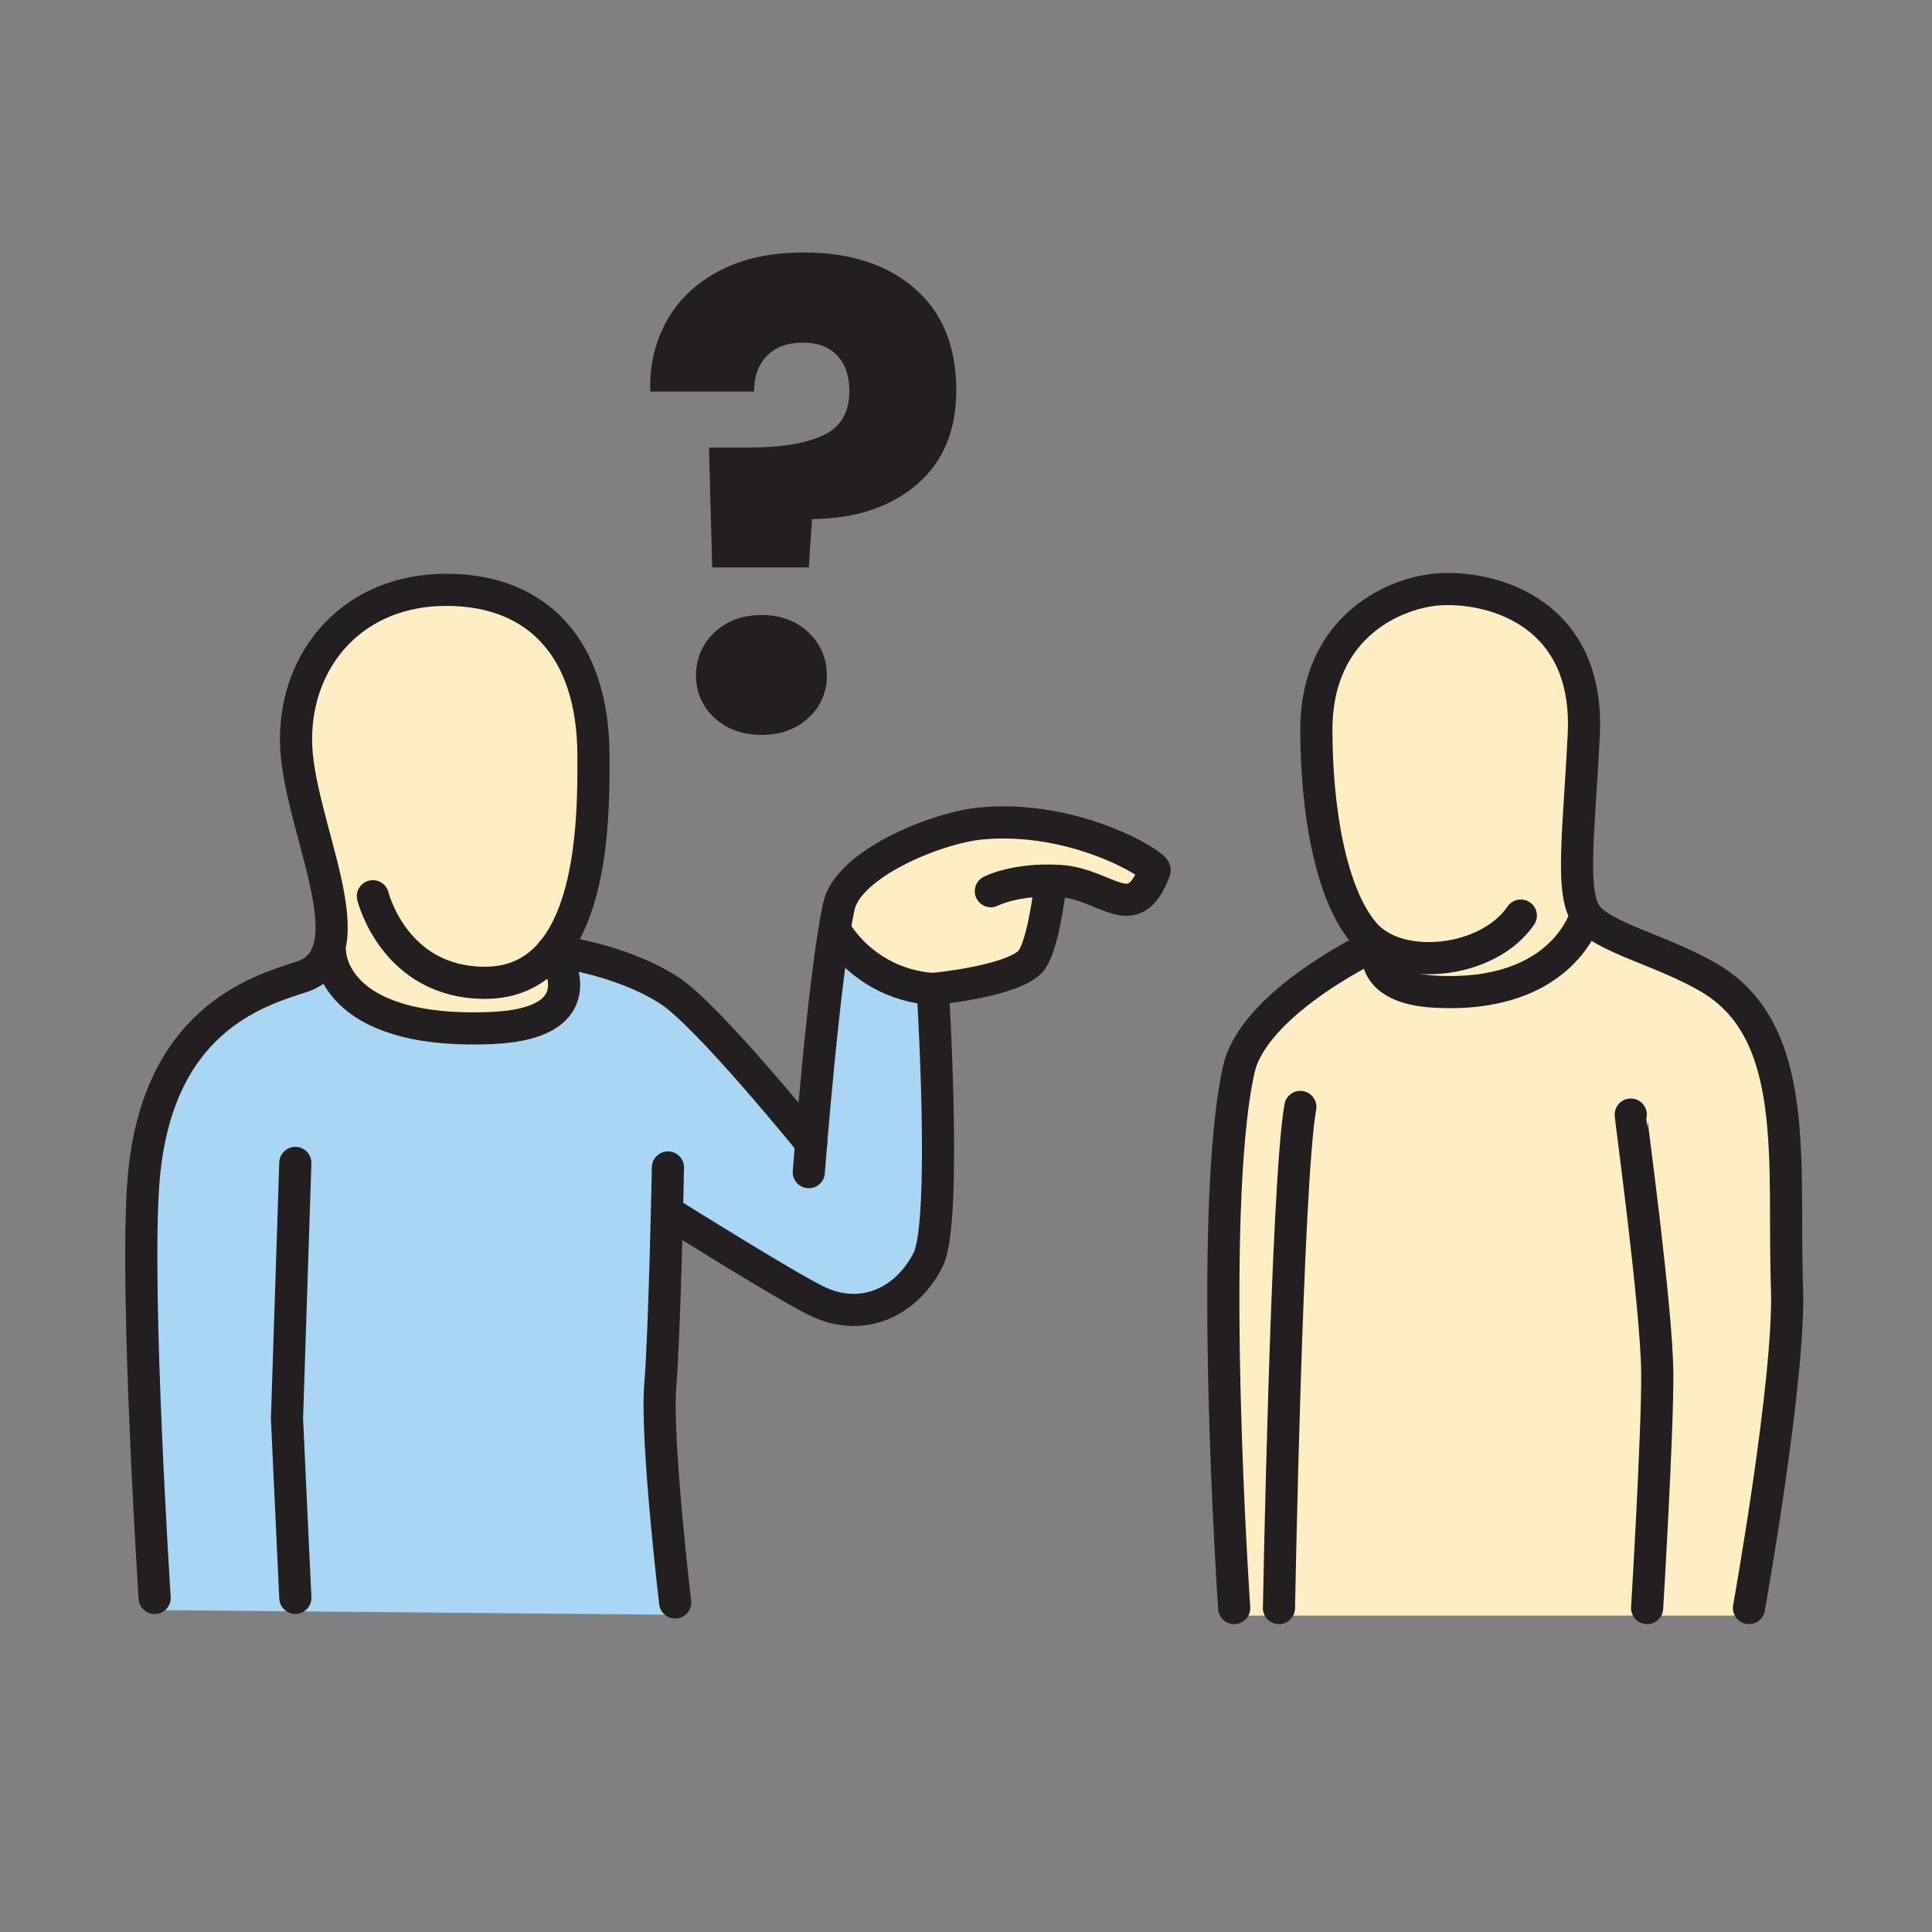
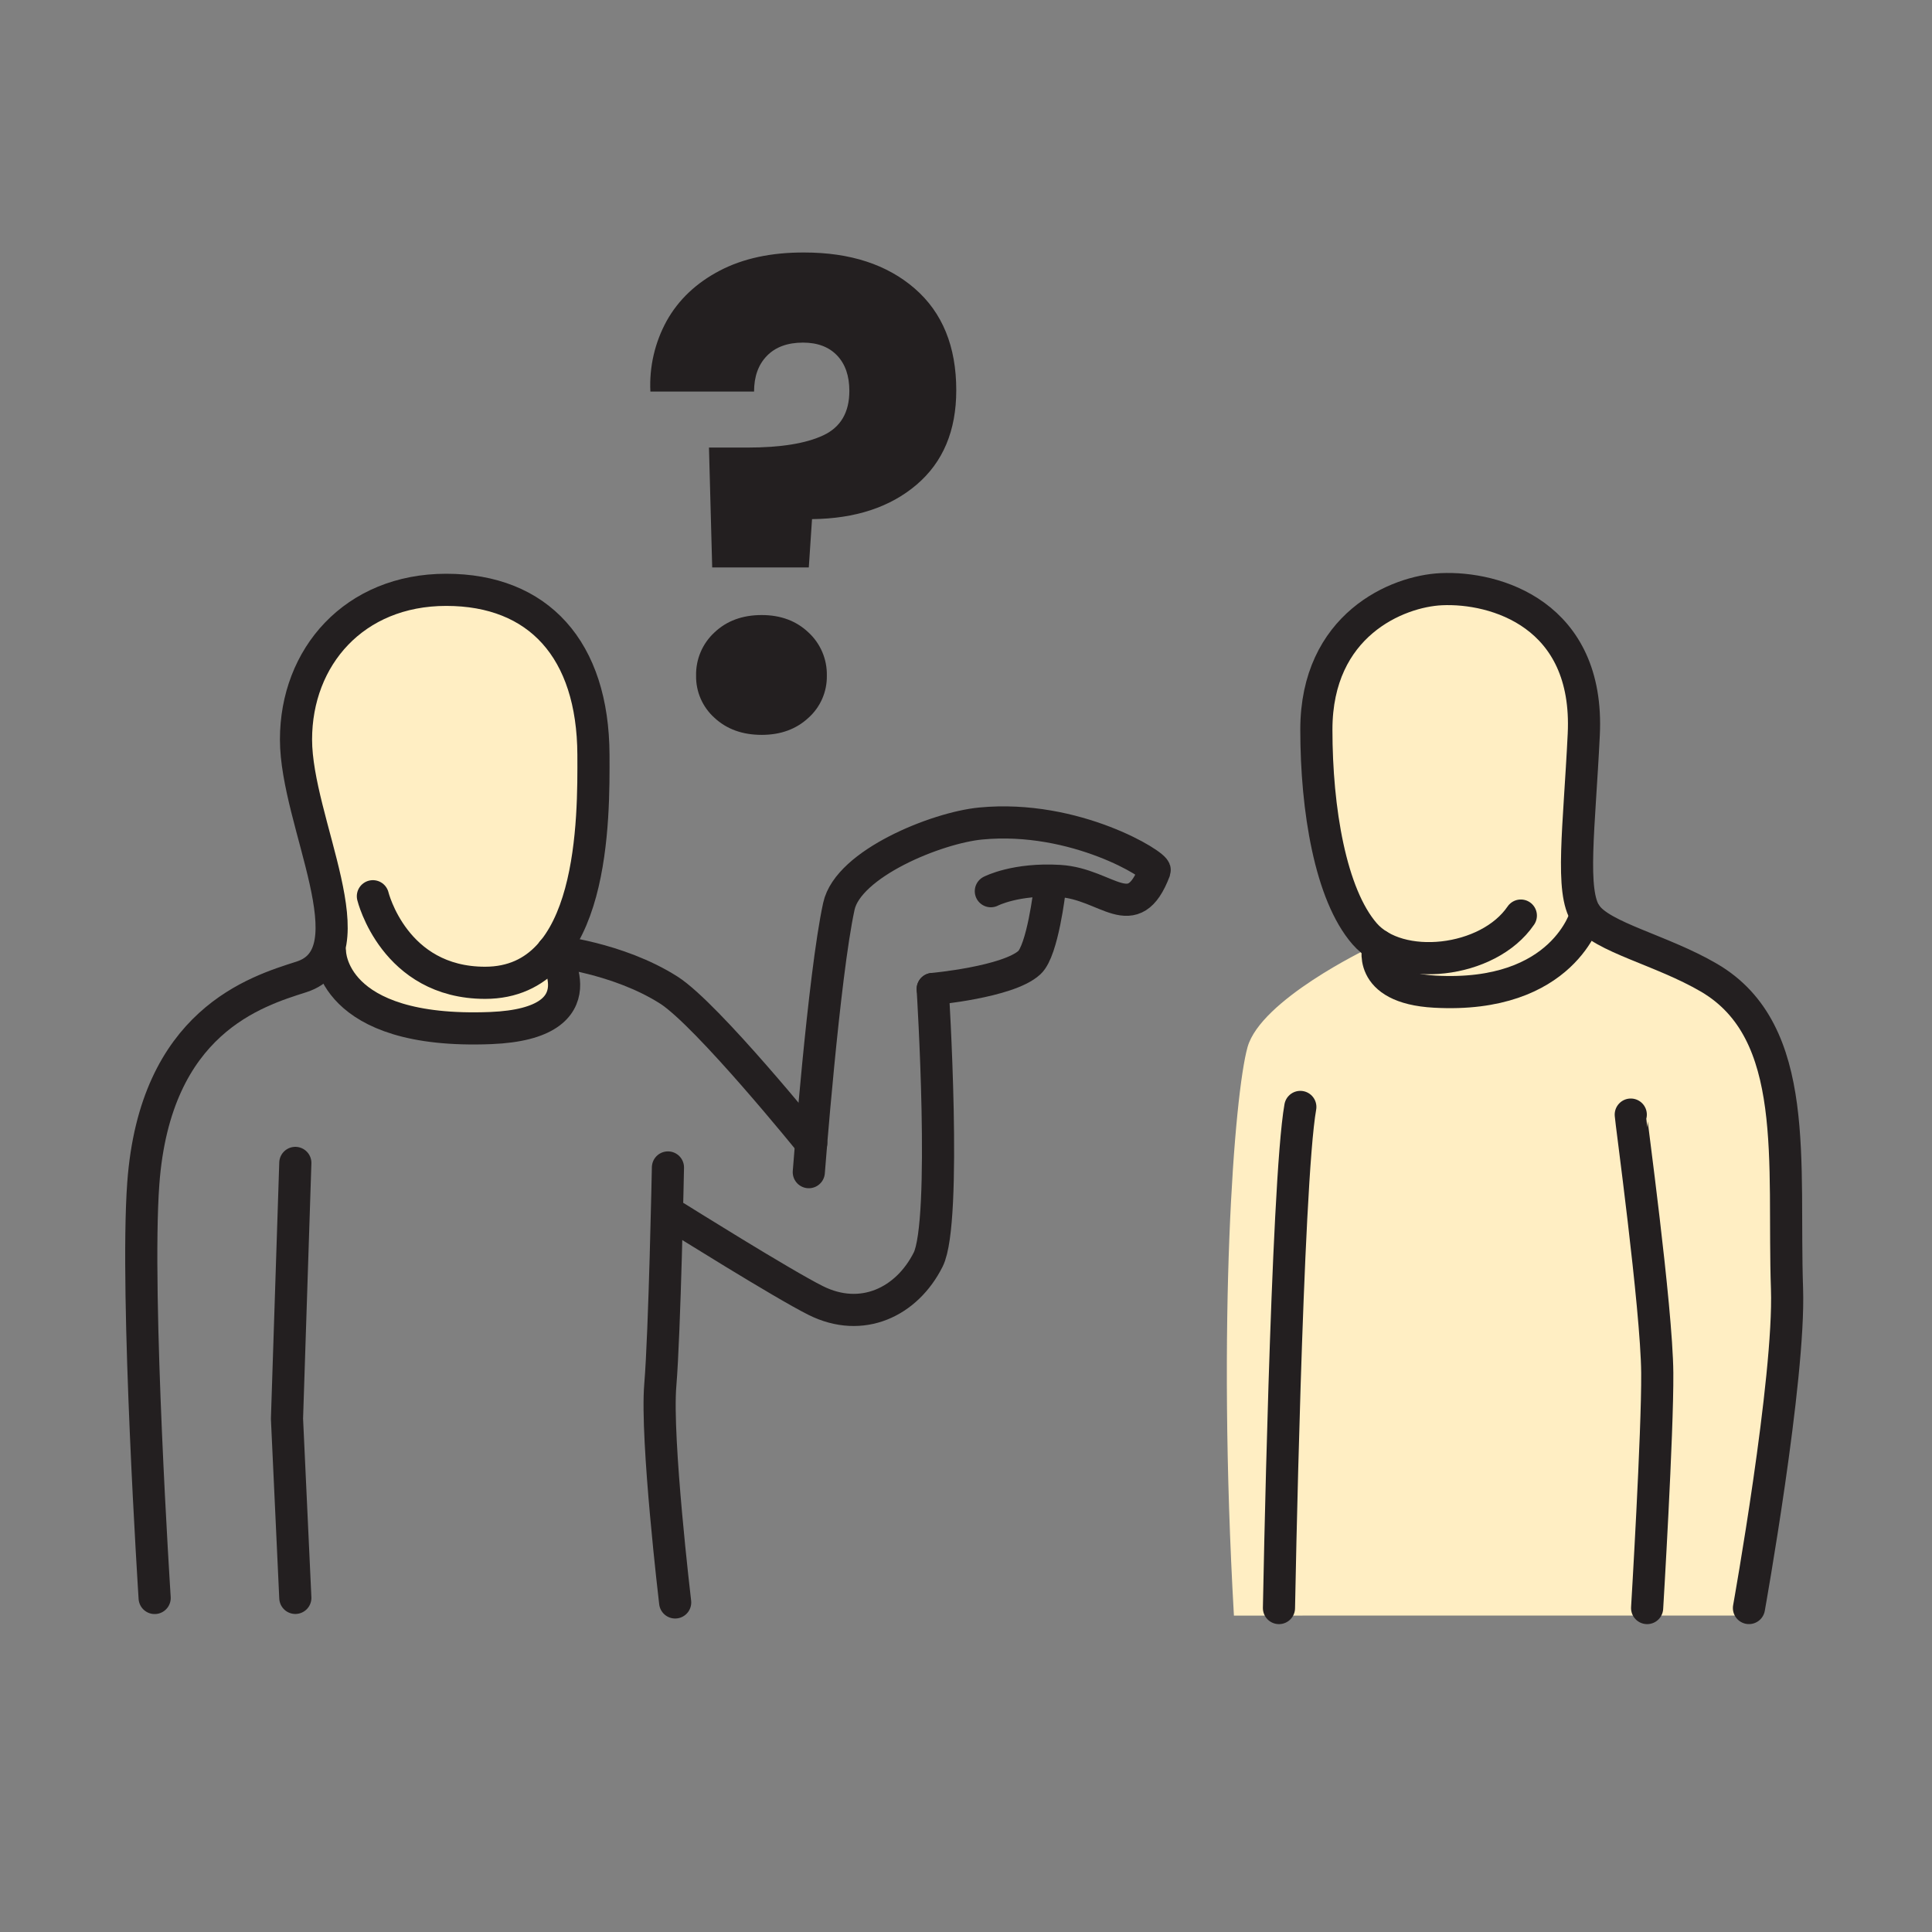
<svg xmlns="http://www.w3.org/2000/svg" width="1024" height="1024" viewBox="0 0 1024 1024" fill="none">
  <rect x="0" y="0" width="1024" height="1024" fill="#808080" stroke="none" />
  <g id="social/how_are_you">
    <g id="how are you">
      <path id="Vector" d="M767.324 312.213C745.168 312.213 697.652 321.124 697.7 397.347C697.76 477.423 730.14 507.611 730.14 507.611C730.14 507.611 732.428 517.136 743.386 522.338C754.753 527.745 807.519 536.607 840.645 487.875C840.645 487.875 830.482 469.885 837.117 424.308C843.752 378.731 839.526 352.179 823.101 335.646C806.676 319.113 789.686 312.201 767.324 312.213Z" fill="#FFEEC3" />
      <path id="Vector_2" d="M926.984 856.286C926.984 856.286 960.086 676.614 947.25 586.76C935.991 508.008 842.549 491.295 842.549 491.295C842.549 491.295 813.541 527.612 769.168 526.685C728.961 525.842 724.867 502.843 724.867 502.843C724.867 502.843 668.272 529.888 661.227 554.982C654.183 580.077 644.983 698.614 654.003 856.298" fill="#FFEEC3" />
      <path id="Vector_3" d="M806.074 485.274C788.806 510.658 741.327 515.727 723.264 494.907C705.202 474.087 697.7 429.076 697.7 386.738C697.7 331.203 740.568 313.357 763.929 312.285C792.527 310.961 842.536 325.531 839.429 389.279C837.021 439.022 832.204 472.727 840.633 484.804C849.062 496.882 880.515 503.445 905.73 518.171C954.919 546.866 944.853 616.37 947.153 683.068C948.79 730.692 926.983 852.288 926.983 852.288" stroke="#231F20" stroke-width="17.039" stroke-miterlimit="10" stroke-linecap="round" />
      <path id="Vector_4" d="M689.198 586.7C681.973 627.484 677.879 852.3 677.879 852.3" stroke="#231F20" stroke-width="17.039" stroke-miterlimit="10" stroke-linecap="round" />
-       <path id="Vector_5" d="M654.156 852.3C654.156 852.3 639.706 642.97 656.564 566.916C664.222 532.236 724.9 502.831 724.9 502.831" stroke="#231F20" stroke-width="17.039" stroke-miterlimit="10" stroke-linecap="round" />
      <path id="Vector_6" d="M864.341 590.758C864.136 591.528 878.105 692.906 878.382 727.694C878.634 759.135 873.011 852.3 873.011 852.3" stroke="#231F20" stroke-width="17.039" stroke-miterlimit="10" stroke-linecap="round" />
      <path id="Vector_7" d="M730.707 501.157C730.707 501.157 723.482 523.566 760.498 525.601C828.978 529.382 840.634 484.816 840.634 484.816" stroke="#231F20" stroke-width="17.039" stroke-miterlimit="10" stroke-linecap="round" />
-       <path id="Vector_8" d="M82.448 853.396C82.448 853.396 67.083 642.283 81.99 586.904C93.43 544.422 136.045 522.868 174.903 511.645C174.903 511.645 194.711 545.036 249.934 545.048C312.55 545.048 298.991 508.02 298.991 508.02C298.991 508.02 345.062 508.634 380.38 548.661C415.697 588.687 429.967 601.15 429.967 601.15L441.791 496.268L493.57 525.77C493.57 570.251 511.994 677.999 469.487 690.413C427.342 702.732 358.38 645.222 358.38 645.222C346.338 706.91 349.06 782.495 358.837 855.876" fill="#A9D7F3" />
      <path id="Vector_9" d="M174.904 511.645C174.904 511.645 197.265 545.048 249.935 545.048C312.093 545.048 295.693 500.422 295.693 500.422C295.693 500.422 314.502 459.204 314.502 402.248C314.502 345.291 283.398 312.623 236.46 312.623C189.523 312.623 157.059 347.025 157.059 397.684C157.059 448.343 182.358 466.887 174.904 511.645Z" fill="#FFEEC3" />
-       <path id="Vector_10" d="M442.744 490.392C457.543 511.44 474.112 525.312 494.378 524.18C494.378 524.18 533.369 525.312 546.94 508.647C560.51 491.981 556.332 466.694 556.332 466.694C556.332 466.694 606.268 475.701 612.193 465.092C621.982 447.548 572.287 436.458 521.604 436.446C460.144 436.446 442.744 490.392 442.744 490.392Z" fill="#FFEEC3" />
      <path id="Vector_11" d="M197.639 475.026C197.639 475.026 208.861 520.905 257.112 520.905C315.429 520.905 314.658 433.531 314.538 400.092C314.333 344.159 285.337 312.622 236.509 312.622C187.68 312.622 156.89 348.217 156.89 391.964C156.89 435.711 197.41 505.744 159.744 517.786C135.793 525.456 82.233 541.375 75.947 627.268C71.588 686.62 81.968 846.965 81.968 846.965" stroke="#231F20" stroke-width="17.039" stroke-linecap="round" stroke-linejoin="round" />
      <path id="Vector_12" d="M156.53 616.37L152.11 751.958L156.53 846.917" stroke="#231F20" stroke-width="17.039" stroke-linecap="round" stroke-linejoin="round" />
      <path id="Vector_13" d="M292.982 504.083C292.982 504.083 327.457 507.575 354.466 524.758C374.853 537.739 429.967 605.942 429.967 605.942" stroke="#231F20" stroke-width="17.039" stroke-linecap="round" stroke-linejoin="round" />
      <path id="Vector_14" d="M354.022 618.778C354.022 618.778 352.3 706.26 349.976 734.052C347.567 762.771 357.851 849.326 357.851 849.326" stroke="#231F20" stroke-width="17.039" stroke-linecap="round" stroke-linejoin="round" />
      <path id="Vector_15" d="M358.416 645.222C358.416 645.222 415.011 680.66 432.339 689.294C456.747 701.504 480.577 690.221 491.945 667.619C502.108 647.365 494.353 524.204 494.353 524.204" stroke="#231F20" stroke-width="17.039" stroke-linecap="round" stroke-linejoin="round" />
      <path id="Vector_16" d="M428.681 621.271C428.681 621.271 436.628 517.1 444.612 480.385C449.549 457.687 496.475 438.722 519.775 436.482C569.94 431.665 613.049 458.662 612.025 461.348C600.453 491.728 587.027 468.488 561.583 466.923C538.283 465.49 525.17 472.354 525.17 472.354" stroke="#231F20" stroke-width="17.039" stroke-linecap="round" stroke-linejoin="round" />
      <path id="Vector_17" d="M494.377 524.18C494.377 524.18 534.271 520.568 545.578 510.224C552.634 503.794 556.331 471.691 556.331 471.691" stroke="#231F20" stroke-width="17.039" stroke-linecap="round" stroke-linejoin="round" />
      <path id="Vector_18" d="M174.905 504.54C174.905 504.54 174.905 548.275 260.111 544.892C319.789 542.483 292.985 504.107 292.985 504.107" stroke="#231F20" stroke-width="17.039" stroke-miterlimit="10" stroke-linecap="round" />
-       <path id="Vector_19" d="M444.659 496.268C450.325 504.349 457.735 511.053 466.341 515.884C474.947 520.715 484.529 523.551 494.379 524.18" stroke="#231F20" stroke-width="17.039" stroke-miterlimit="10" stroke-linecap="round" />
      <path id="Vector_20" d="M484.83 152.928C499.505 165.668 506.842 183.642 506.842 206.85C506.842 228.243 499.846 244.913 485.854 256.858C471.862 268.803 453.374 274.9 430.391 275.149L428.681 300.75H377.48L375.77 237.218H396.241C413.757 237.218 427.127 235.059 436.351 230.74C445.575 226.421 450.183 218.57 450.175 207.187C450.175 199.215 448.011 192.958 443.684 188.414C439.357 183.87 433.337 181.595 425.622 181.587C417.434 181.587 411.06 183.919 406.5 188.583C401.94 193.247 399.665 199.561 399.673 207.524H344.715C344.072 194.444 347.082 181.444 353.409 169.978C359.671 158.828 369.003 149.998 381.406 143.487C393.808 136.977 408.764 133.758 426.272 133.83C450.628 133.83 470.148 140.196 484.83 152.928ZM378.672 380.44C375.542 377.631 373.053 374.182 371.374 370.325C369.695 366.469 368.866 362.297 368.943 358.091C368.851 353.806 369.671 349.55 371.348 345.606C373.026 341.662 375.522 338.119 378.672 335.212C385.159 329.055 393.523 325.981 403.767 325.989C413.769 325.989 422.018 329.063 428.512 335.212C431.662 338.119 434.159 341.662 435.836 345.606C437.513 349.55 438.333 353.806 438.242 358.091C438.318 362.297 437.489 366.469 435.81 370.325C434.132 374.182 431.642 377.631 428.512 380.44C422.026 386.469 413.777 389.488 403.767 389.496C393.523 389.496 385.159 386.477 378.672 380.44Z" fill="#231F20" />
    </g>
  </g>
</svg>